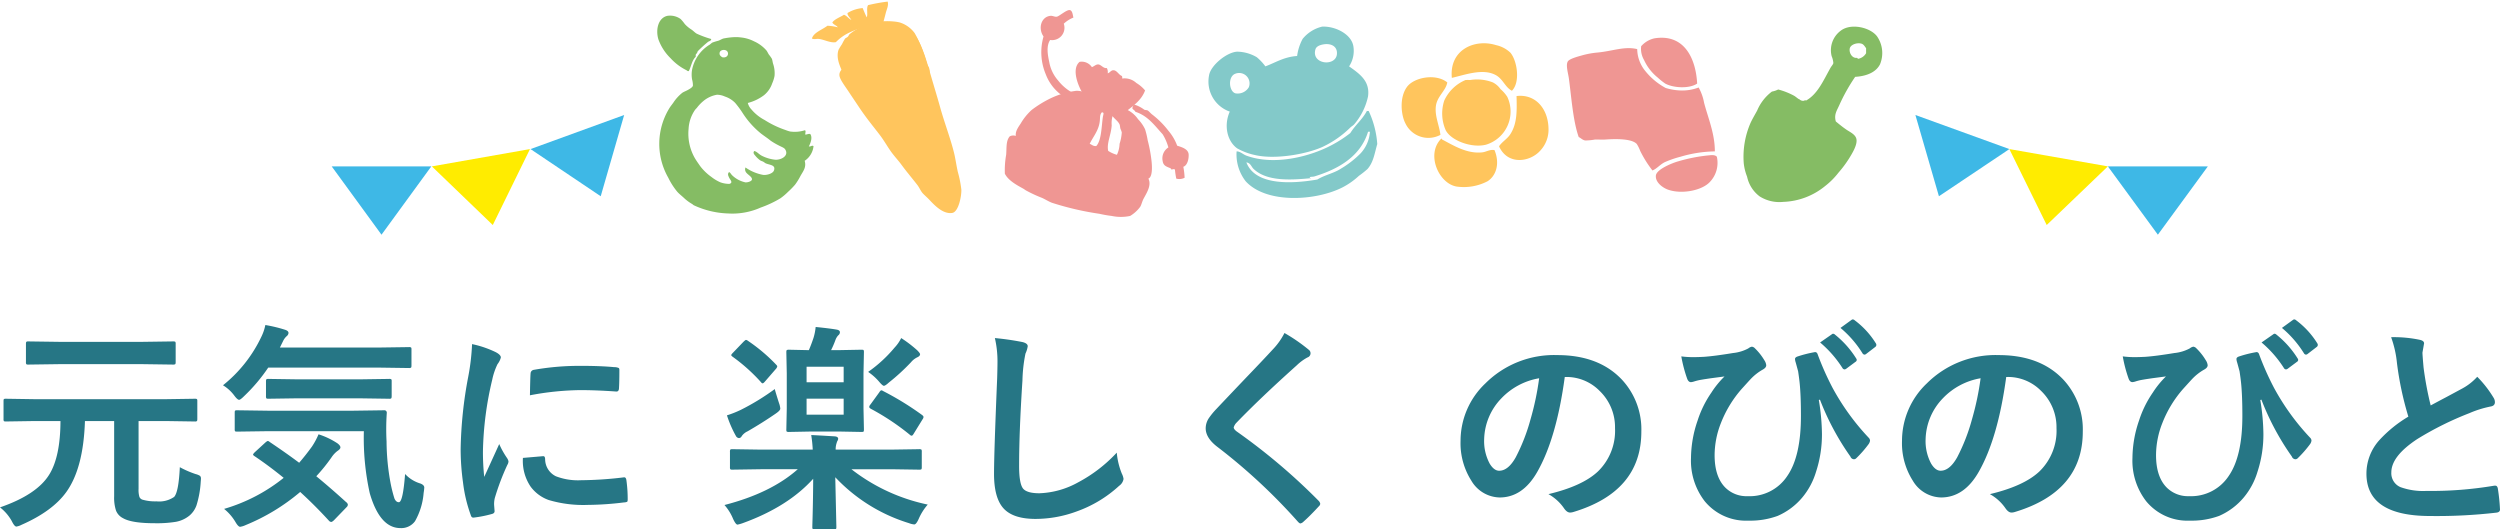
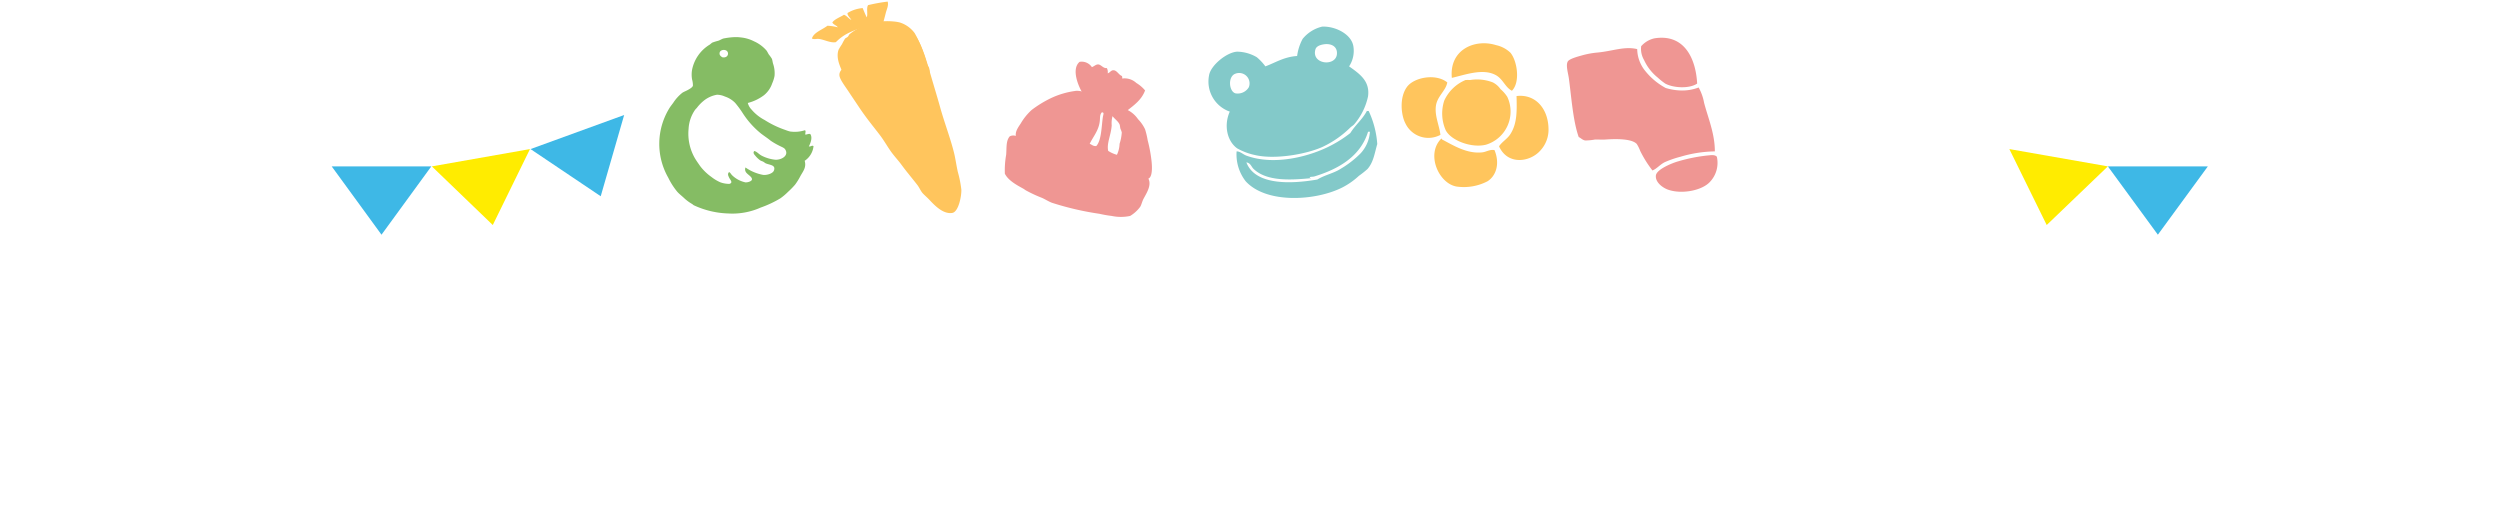
<svg xmlns="http://www.w3.org/2000/svg" width="453.051" height="95.913" viewBox="0 0 453.051 95.913">
  <g id="グループ_1808" data-name="グループ 1808" transform="translate(9158.609 296.352)">
-     <path id="パス_2979" data-name="パス 2979" d="M-223.5-16.523l-5.039.078q-.312,0-.371-.078a.673.673,0,0,1-.059-.352v-3.262q0-.313.078-.371a.673.673,0,0,1,.352-.059l5.039.078h24.121l5.078-.078a.618.618,0,0,1,.391.078.673.673,0,0,1,.059.352v3.262q0,.313-.1.371a.61.61,0,0,1-.352.059l-5.078-.078h-5.117V-4.238a4.444,4.444,0,0,0,.156,1.465.894.894,0,0,0,.527.488,8.145,8.145,0,0,0,2.559.313,4.776,4.776,0,0,0,3.2-.8q.82-.879,1.035-5.391a17.322,17.322,0,0,0,2.871,1.25,2.636,2.636,0,0,1,.8.332.7.7,0,0,1,.156.508q0,.156-.039.547A17.633,17.633,0,0,1-194-1.25a4.341,4.341,0,0,1-1.25,1.836,5.415,5.415,0,0,1-2.5,1.152,21.58,21.58,0,0,1-3.828.254q-4.16,0-5.742-.918a2.619,2.619,0,0,1-1.27-1.387,7.565,7.565,0,0,1-.332-2.578V-16.523h-5.293q-.273,8.574-3.4,12.891-2.5,3.457-8.105,5.918a3.13,3.13,0,0,1-.918.313q-.352,0-.84-1a8.194,8.194,0,0,0-2.129-2.48q6.66-2.3,8.906-5.918,2.031-3.242,2.051-9.727Zm4.609-10.312-5.566.078a.618.618,0,0,1-.391-.078.729.729,0,0,1-.059-.371v-3.3q0-.332.1-.391a.61.61,0,0,1,.352-.059l5.566.078h15.117l5.508-.078a.712.712,0,0,1,.43.078.729.729,0,0,1,.059.371v3.3q0,.332-.1.391a.788.788,0,0,1-.391.059l-5.508-.078Zm55.215,12.148h-17.441l-5.488.078q-.352,0-.41-.078a.673.673,0,0,1-.059-.352v-3.008q0-.312.078-.371a.788.788,0,0,1,.391-.059l5.488.078h15.586l5.527-.078a.432.432,0,0,1,.488.488q-.1,1.465-.1,2.93,0,1.133.059,2.207a42.006,42.006,0,0,0,.762,7.754,25.116,25.116,0,0,0,.664,2.6q.293.684.8.684.742,0,1.133-5.117a6.113,6.113,0,0,0,2.754,1.719q.723.273.723.742a8.7,8.7,0,0,1-.117.977,12.3,12.3,0,0,1-1.562,5.117,3.073,3.073,0,0,1-2.637,1.25q-3.73,0-5.566-6.328A46.418,46.418,0,0,1-163.672-14.687Zm-17.09,1.934q3.223,2.168,5.371,3.789,1.152-1.328,2.3-2.91a13.178,13.178,0,0,0,1.211-2.246,13.647,13.647,0,0,1,3.438,1.641q.527.41.527.723t-.527.645a4.709,4.709,0,0,0-1.074,1.152,31.29,31.29,0,0,1-2.773,3.438q2.617,2.148,5.41,4.688a.675.675,0,0,1,.313.469.661.661,0,0,1-.234.449l-2.246,2.324q-.352.352-.547.352a.643.643,0,0,1-.41-.234q-2.5-2.734-5.2-5.2a36.8,36.8,0,0,1-9.883,6,3.587,3.587,0,0,1-1,.313q-.352,0-.879-.918A8.861,8.861,0,0,0-189-.605,31.129,31.129,0,0,0-178.2-6.23q-2.656-2.168-5.273-3.926-.273-.176-.273-.293t.313-.43l1.875-1.719q.352-.312.488-.312A.573.573,0,0,1-180.762-12.754ZM-189.2-23.008a24.842,24.842,0,0,0,6.953-8.789,8.511,8.511,0,0,0,.723-2.129,25.377,25.377,0,0,1,3.633.879q.566.2.566.566a.827.827,0,0,1-.273.527,2.7,2.7,0,0,0-.684.879l-.605,1.23H-161l5.469-.078a.712.712,0,0,1,.43.078.673.673,0,0,1,.059.352v2.93q0,.313-.1.371a.788.788,0,0,1-.391.059L-161-26.211h-20a31.075,31.075,0,0,1-4.355,5.156q-.684.684-.918.684-.312,0-.9-.8A7.235,7.235,0,0,0-189.2-23.008Zm13.516,2.363-5.273.078a.618.618,0,0,1-.391-.078.924.924,0,0,1-.059-.41V-23.73q0-.313.1-.371a.61.61,0,0,1,.352-.059l5.273.078h11.289l5.313-.078a.618.618,0,0,1,.391.078.673.673,0,0,1,.059.352v2.676q0,.352-.1.43a.61.61,0,0,1-.352.059l-5.312-.078Zm31.621-9.824a18.649,18.649,0,0,1,4.3,1.465q.918.488.918.957a3.209,3.209,0,0,1-.605,1.211A12.121,12.121,0,0,0-140.41-24a59.878,59.878,0,0,0-1.68,12.93,42.5,42.5,0,0,0,.234,4.668q2.715-5.937,2.715-5.957a15.3,15.3,0,0,0,1.406,2.52,1.786,1.786,0,0,1,.273.605,1.27,1.27,0,0,1-.2.645,43.323,43.323,0,0,0-2.285,6.035,4.639,4.639,0,0,0-.117,1.25L-139.98-.2q0,.41-.527.527a21.2,21.2,0,0,1-3.262.645h-.078q-.332,0-.449-.449A26.2,26.2,0,0,1-145.7-5.391a44.051,44.051,0,0,1-.43-6,75.885,75.885,0,0,1,1.367-13.125A39.879,39.879,0,0,0-144.062-30.469Zm9.219,20.625,3.633-.312h.078q.312,0,.313.605a3.465,3.465,0,0,0,1.934,3.027,11.1,11.1,0,0,0,4.59.723,67.345,67.345,0,0,0,7.637-.508,1.672,1.672,0,0,1,.176-.02q.313,0,.391.527a24.848,24.848,0,0,1,.234,3.438q0,.391-.1.469a1.548,1.548,0,0,1-.586.117,55.454,55.454,0,0,1-6.523.449,21.987,21.987,0,0,1-7.09-.879,6.964,6.964,0,0,1-3.3-2.441A8.32,8.32,0,0,1-134.844-9.844Zm1.27-11.348q.059-3.437.117-3.926a.68.68,0,0,1,.566-.684,47.546,47.546,0,0,1,8.691-.723q3.4,0,5.918.234a1.822,1.822,0,0,1,.8.156q.117.078.117.371,0,2.285-.078,3.4-.059.488-.43.488h-.1q-3.594-.254-6.523-.254A51.294,51.294,0,0,0-133.574-21.191Zm41.816,13.4-5.117.078a.618.618,0,0,1-.391-.078.673.673,0,0,1-.059-.352v-2.812a.664.664,0,0,1,.078-.41.729.729,0,0,1,.371-.059l5.117.078h9.434a23.889,23.889,0,0,0-.273-2.637q.371,0,4.277.234.605.059.605.449a.9.9,0,0,1-.117.352,1.183,1.183,0,0,0-.137.332,3.665,3.665,0,0,0-.2,1.27h10.039l5.078-.078a.712.712,0,0,1,.43.078.788.788,0,0,1,.059.391v2.813q0,.293-.078.361a.742.742,0,0,1-.41.068l-5.078-.078h-7.187A33.715,33.715,0,0,0-61.484-1.387a9.947,9.947,0,0,0-1.641,2.6q-.449,1-.8,1a3.347,3.347,0,0,1-.957-.234,30.641,30.641,0,0,1-13.359-8.32l.2,9q0,.312-.078.371a.673.673,0,0,1-.352.059h-3.477q-.332,0-.391-.078a.673.673,0,0,1-.059-.352q0-.273.039-1.5.1-3.77.117-7.227Q-86.8-1-95,1.973a6.553,6.553,0,0,1-.957.273q-.313,0-.8-1.035a8.913,8.913,0,0,0-1.562-2.52Q-89.9-3.477-85.039-7.793ZM-77.6-29.375l4.121-.078q.313,0,.371.078a.729.729,0,0,1,.059.371l-.078,3.848v6.367L-73.047-15q0,.332-.078.391a.673.673,0,0,1-.352.059l-4.121-.078h-4.961l-4.062.078a.712.712,0,0,1-.43-.078A.729.729,0,0,1-87.109-15l.078-3.789v-6.367L-87.109-29q0-.332.1-.391a.788.788,0,0,1,.391-.059l3.594.078q.449-1.055.84-2.227a9.987,9.987,0,0,0,.391-1.973q2.7.273,3.867.488.527.117.527.469a.727.727,0,0,1-.312.566,2.581,2.581,0,0,0-.527.918A17.313,17.313,0,0,1-79-29.375Zm.879,11.7v-2.91h-6.719v2.91Zm0-8.691h-6.719v2.813h6.719ZM-89.2-22.324q.059.332.762,2.539a3.729,3.729,0,0,1,.234,1q0,.352-.84.918-2.344,1.621-5.078,3.2a2.639,2.639,0,0,0-1.074.879.6.6,0,0,1-.488.352.7.7,0,0,1-.566-.391,20.437,20.437,0,0,1-1.621-3.73,19.072,19.072,0,0,0,2.52-1A42.733,42.733,0,0,0-89.2-22.324Zm19.648.371A53.216,53.216,0,0,1-62.48-17.6q.234.2.234.352a.938.938,0,0,1-.2.449L-64-14.277q-.234.41-.391.41a.606.606,0,0,1-.371-.2,43.576,43.576,0,0,0-7.051-4.687q-.273-.176-.273-.332a.733.733,0,0,1,.215-.43l1.6-2.207q.234-.371.391-.371A.824.824,0,0,1-69.551-21.953Zm-2.734-3.477a24.387,24.387,0,0,0,4.8-4.414,6.924,6.924,0,0,0,1.191-1.719A22.627,22.627,0,0,1-63.4-29.355q.527.527.527.723,0,.332-.527.566a3.428,3.428,0,0,0-1.113.879,37.292,37.292,0,0,1-4,3.672q-.664.605-.918.605-.234,0-.879-.762A10.031,10.031,0,0,0-72.285-25.43Zm-21.8-5.645a30.723,30.723,0,0,1,5.117,4.316q.215.215.215.332a1.043,1.043,0,0,1-.293.508l-1.914,2.207q-.293.352-.449.352-.137,0-.312-.234a32.057,32.057,0,0,0-5.1-4.57q-.273-.2-.273-.312t.332-.449l1.875-1.953q.371-.352.469-.352A.767.767,0,0,1-94.082-31.074Zm44.766-.488a49.853,49.853,0,0,1,5,.723q.957.234.957.762a4.839,4.839,0,0,1-.41,1.328,26.875,26.875,0,0,0-.547,4.863q-.605,9.258-.605,15.488,0,3.262.742,4.141.723.82,2.93.82A15.506,15.506,0,0,0-34.238-5.41,26.4,26.4,0,0,0-27.227-10.8a13.073,13.073,0,0,0,.918,3.809A3.02,3.02,0,0,1-26-6.035a1.879,1.879,0,0,1-.8,1.25A22.5,22.5,0,0,1-34.57-.117a21.571,21.571,0,0,1-7.383,1.328q-4.2,0-5.918-2.051-1.6-1.914-1.6-6.113,0-3.73.566-17.285.059-2.031.059-2.773A18.876,18.876,0,0,0-49.316-31.562Zm52.48-.918a31.01,31.01,0,0,1,4.414,3.047.777.777,0,0,1,.313.625.793.793,0,0,1-.566.762A8.738,8.738,0,0,0,5.41-26.641q-6.582,5.9-10.918,10.391a2.013,2.013,0,0,0-.527.879q0,.313.527.723A109.768,109.768,0,0,1,9.375-2.051a1.051,1.051,0,0,1,.273.527.748.748,0,0,1-.273.469Q7.773.684,6.6,1.719a1.087,1.087,0,0,1-.547.313q-.176,0-.488-.352A104,104,0,0,0-8.984-11.836q-2.129-1.621-2.129-3.379a3.353,3.353,0,0,1,.586-1.855A13.029,13.029,0,0,1-9.16-18.73q1.543-1.641,5.41-5.7,2.988-3.105,4.766-5.039A12.31,12.31,0,0,0,3.164-32.48Zm50.8,7.969q-1.5,11.113-5,17.227-2.637,4.609-6.816,4.609a6.093,6.093,0,0,1-5.117-3.047,12.625,12.625,0,0,1-1.953-7.227,14.343,14.343,0,0,1,4.512-10.41A17.622,17.622,0,0,1,52.6-28.477q7.52,0,11.719,4.453a13.227,13.227,0,0,1,3.516,9.414q0,10.859-12.324,14.57a2.271,2.271,0,0,1-.586.1q-.586,0-1.133-.82A8.362,8.362,0,0,0,51-3.281Q57.168-4.746,59.98-7.4a10.253,10.253,0,0,0,3.086-7.832,9.123,9.123,0,0,0-2.793-6.758,8.412,8.412,0,0,0-6.152-2.52Zm-4.648.234a12.3,12.3,0,0,0-6.836,3.633,11.026,11.026,0,0,0-3.125,7.4,8.634,8.634,0,0,0,1,4.434Q41.133-7.52,42.07-7.52q1.641,0,3.008-2.441a34.3,34.3,0,0,0,2.676-6.875A50.28,50.28,0,0,0,49.316-24.277Zm25.762-3.965a16.037,16.037,0,0,0,2.207.137q.781,0,1.914-.059,1.934-.137,5.234-.684a7.46,7.46,0,0,0,2.793-.84A1.432,1.432,0,0,1,87.871-30a.923.923,0,0,1,.566.313,10.343,10.343,0,0,1,1.68,2.129,2,2,0,0,1,.352.918q0,.449-.645.8a9.265,9.265,0,0,0-2.168,1.7q-.137.137-1.621,1.777a20.794,20.794,0,0,0-3.789,6.23,15.951,15.951,0,0,0-1.133,5.781q0,3.926,1.934,5.879A5.455,5.455,0,0,0,87.109-2.91a8.163,8.163,0,0,0,7.168-3.652q2.48-3.574,2.48-10.879,0-3.711-.234-6-.1-.937-.273-2.09-.313-1.172-.449-1.641a2.266,2.266,0,0,1-.117-.586q0-.332.527-.488A21.469,21.469,0,0,1,99.2-29a.369.369,0,0,1,.117-.02q.352,0,.488.449a51.513,51.513,0,0,0,2.676,6.016,42.931,42.931,0,0,0,6.563,9.063.774.774,0,0,1,.234.527,1.414,1.414,0,0,1-.273.645A20.276,20.276,0,0,1,106.8-9.8a.6.6,0,0,1-.43.2.717.717,0,0,1-.645-.488A47.085,47.085,0,0,1,100.2-20.41l-.2.078a39.5,39.5,0,0,1,.566,6.133,21.719,21.719,0,0,1-1.074,6.875,13.087,13.087,0,0,1-2.52,4.688,12.125,12.125,0,0,1-4.434,3.3,14.4,14.4,0,0,1-5.293.859,9.679,9.679,0,0,1-7.91-3.5,12.006,12.006,0,0,1-2.5-7.871A21.15,21.15,0,0,1,78.027-16.6a19.24,19.24,0,0,1,2.5-5.078,16.576,16.576,0,0,1,2.383-2.93q-.117.02-2.207.293-1.27.176-2.266.352a10.162,10.162,0,0,0-1,.254,2.627,2.627,0,0,1-.605.137q-.449,0-.684-.605A24.833,24.833,0,0,1,75.078-28.242Zm25.156-2.52,2.129-1.484a.367.367,0,0,1,.234-.1.559.559,0,0,1,.352.176,17.167,17.167,0,0,1,3.809,4.277.57.57,0,0,1,.117.293.434.434,0,0,1-.234.352L104.961-26a.585.585,0,0,1-.312.117.478.478,0,0,1-.371-.254A20.36,20.36,0,0,0,100.234-30.762Zm3.691-2.637,1.992-1.445a.446.446,0,0,1,.254-.1.626.626,0,0,1,.352.176,15.2,15.2,0,0,1,3.789,4.121.605.605,0,0,1,.117.332.493.493,0,0,1-.234.391l-1.6,1.23a.536.536,0,0,1-.312.137.478.478,0,0,1-.371-.254A19.134,19.134,0,0,0,103.926-33.4Zm30.039,8.887q-1.5,11.113-5,17.227-2.637,4.609-6.816,4.609a6.093,6.093,0,0,1-5.117-3.047,12.625,12.625,0,0,1-1.953-7.227,14.343,14.343,0,0,1,4.512-10.41A17.622,17.622,0,0,1,132.6-28.477q7.52,0,11.719,4.453a13.227,13.227,0,0,1,3.516,9.414q0,10.859-12.324,14.57a2.271,2.271,0,0,1-.586.1q-.586,0-1.133-.82A8.362,8.362,0,0,0,131-3.281q6.172-1.465,8.984-4.121a10.253,10.253,0,0,0,3.086-7.832,9.123,9.123,0,0,0-2.793-6.758,8.412,8.412,0,0,0-6.152-2.52Zm-4.648.234a12.3,12.3,0,0,0-6.836,3.633,11.026,11.026,0,0,0-3.125,7.4,8.634,8.634,0,0,0,1,4.434q.781,1.289,1.719,1.289,1.641,0,3.008-2.441a34.3,34.3,0,0,0,2.676-6.875A50.279,50.279,0,0,0,129.316-24.277Zm25.762-3.965a16.037,16.037,0,0,0,2.207.137q.781,0,1.914-.059,1.934-.137,5.234-.684a7.46,7.46,0,0,0,2.793-.84,1.432,1.432,0,0,1,.645-.312.923.923,0,0,1,.566.313,10.343,10.343,0,0,1,1.68,2.129,2,2,0,0,1,.352.918q0,.449-.645.8a9.265,9.265,0,0,0-2.168,1.7q-.137.137-1.621,1.777a20.794,20.794,0,0,0-3.789,6.23,15.951,15.951,0,0,0-1.133,5.781q0,3.926,1.934,5.879a5.455,5.455,0,0,0,4.063,1.563,8.163,8.163,0,0,0,7.168-3.652q2.48-3.574,2.48-10.879,0-3.711-.234-6-.1-.937-.273-2.09-.312-1.172-.449-1.641a2.266,2.266,0,0,1-.117-.586q0-.332.527-.488A21.469,21.469,0,0,1,179.2-29a.369.369,0,0,1,.117-.02q.352,0,.488.449a51.514,51.514,0,0,0,2.676,6.016,42.931,42.931,0,0,0,6.563,9.063.774.774,0,0,1,.234.527,1.414,1.414,0,0,1-.273.645A20.277,20.277,0,0,1,186.8-9.8a.6.6,0,0,1-.43.2.717.717,0,0,1-.645-.488A47.085,47.085,0,0,1,180.2-20.41l-.2.078a39.5,39.5,0,0,1,.566,6.133,21.719,21.719,0,0,1-1.074,6.875,13.087,13.087,0,0,1-2.52,4.688,12.125,12.125,0,0,1-4.434,3.3,14.4,14.4,0,0,1-5.293.859,9.679,9.679,0,0,1-7.91-3.5,12.006,12.006,0,0,1-2.5-7.871,21.15,21.15,0,0,1,1.191-6.758,19.24,19.24,0,0,1,2.5-5.078,16.576,16.576,0,0,1,2.383-2.93q-.117.02-2.207.293-1.27.176-2.266.352a10.161,10.161,0,0,0-1,.254,2.627,2.627,0,0,1-.605.137q-.449,0-.684-.605A24.834,24.834,0,0,1,155.078-28.242Zm25.156-2.52,2.129-1.484a.367.367,0,0,1,.234-.1.559.559,0,0,1,.352.176,17.167,17.167,0,0,1,3.809,4.277.57.57,0,0,1,.117.293.434.434,0,0,1-.234.352L184.961-26a.585.585,0,0,1-.312.117.478.478,0,0,1-.371-.254A20.36,20.36,0,0,0,180.234-30.762Zm3.691-2.637,1.992-1.445a.446.446,0,0,1,.254-.1.626.626,0,0,1,.352.176,15.2,15.2,0,0,1,3.789,4.121.605.605,0,0,1,.117.332.493.493,0,0,1-.234.391l-1.6,1.23a.536.536,0,0,1-.312.137.478.478,0,0,1-.371-.254A19.135,19.135,0,0,0,183.926-33.4Zm19.785,1.68a22.676,22.676,0,0,1,5.254.488q.723.176.723.625l-.293,1.68q0,.391.2,2.7a60.716,60.716,0,0,0,1.289,6.875q1.191-.645,2.93-1.562l2.754-1.484a10.184,10.184,0,0,0,2.754-2.148,19.957,19.957,0,0,1,2.93,3.75,1.563,1.563,0,0,1,.273.84q0,.684-.8.8a19.184,19.184,0,0,0-3.848,1.211,57.605,57.605,0,0,0-9.395,4.668q-4.727,3.105-4.727,6.055a2.731,2.731,0,0,0,1.66,2.676,12.067,12.067,0,0,0,4.707.684A68.337,68.337,0,0,0,222.324-4.8a2.137,2.137,0,0,1,.254-.02q.371,0,.469.508a34.789,34.789,0,0,1,.391,3.73q.059.605-.723.664A94.005,94.005,0,0,1,210.8.684q-11.562,0-11.562-7.676a9.082,9.082,0,0,1,2.324-6.055,23.112,23.112,0,0,1,5.273-4.277,57.605,57.605,0,0,1-2.07-9.746A19.08,19.08,0,0,0,203.711-31.719Z" transform="translate(-8929 -203.525)" fill="#267685" />
    <g id="グループ_1807" data-name="グループ 1807" transform="translate(-9889 -1125.567)">
      <g id="グループ_1364" data-name="グループ 1364" transform="translate(849.5 828.037)">
        <g id="グループ_1342" data-name="グループ 1342" transform="translate(99.921 6)">
          <path id="パス_155" data-name="パス 155" d="M406.527,204.658c2.013,1.42,3.792,2.7,3.433,5.431a11.418,11.418,0,0,1-2.536,5.1c-.172.187-.468.351-.671.546a18.16,18.16,0,0,1-5.1,3.542c-3.035,1.342-8.638,2.294-12.2,1.444a11.379,11.379,0,0,1-3.215-1.209c-1.826-1.319-2.45-4.175-1.334-6.656a5.767,5.767,0,0,1-3.761-6.539c.257-1.818,3.215-4.229,5.1-4.323a7.2,7.2,0,0,1,3.551,1,9.431,9.431,0,0,1,1.561,1.662c1.849-.687,3.363-1.717,5.751-1.88a9.038,9.038,0,0,1,1-3.1,6.466,6.466,0,0,1,3.55-2.224c2.364-.094,5.275,1.35,5.642,3.543A5.121,5.121,0,0,1,406.527,204.658Zm-6.094-3.105c-.827,2.746,3.667,3.222,3.886.89.125-1.475-1.147-2-2.442-1.771C401.065,200.811,400.573,201.107,400.433,201.552Zm-14.513,7.99a2.344,2.344,0,0,0,2.435-1.108,1.884,1.884,0,0,0-2.435-2.45C384.507,206.491,384.749,209.191,385.919,209.542Z" transform="translate(-381.072 -197.451)" fill="#83c9c9" fill-rule="evenodd" />
          <path id="パス_156" data-name="パス 156" d="M381.737,206.723c.679.008,1.155.546,1.771.772,5.189,1.912,11.759.062,15.41-1.88a22.257,22.257,0,0,0,3.433-2.216c.882-1.436,2.185-2.466,2.989-3.987h.335a16.79,16.79,0,0,1,1.553,5.985c-.476,1.607-.663,3.277-1.779,4.533a17.271,17.271,0,0,1-1.545,1.225,13.383,13.383,0,0,1-3,2.107c-4.83,2.442-13.725,3-17.51-1.108A7.94,7.94,0,0,1,381.737,206.723Zm14.076,4.549c-.234.07-.562.031-.78.109s.5.39,0,.218c-3.566.336-7.818.57-10.19-1.67-.46-.421-.538-1.092-1.334-1.21,1.584,4.151,7.99,3.948,12.859,3.106,1.366-.843,2.988-1.116,4.323-2a17.51,17.51,0,0,0,3.543-2.77,6.355,6.355,0,0,0,1.662-3.886h-.335C404.177,207.659,400.175,209.946,395.813,211.272Z" transform="translate(-376.67 -184.114)" fill="#83c9c9" fill-rule="evenodd" />
        </g>
        <g id="グループ_1344" data-name="グループ 1344" transform="translate(164.851 8.018)">
          <path id="パス_160" data-name="パス 160" d="M395.435,222.229c-1.417.966-4.3.809-5.788,0a11.941,11.941,0,0,1-1.335-1.066,8.749,8.749,0,0,1-2.5-3.2,4.007,4.007,0,0,1-.527-2.5,4.489,4.489,0,0,1,2.4-1.43C393.065,213.168,395.185,217.608,395.435,222.229Z" transform="translate(-371.834 -213.925)" fill="#ef9693" fill-rule="evenodd" />
          <path id="パス_161" data-name="パス 161" d="M395.819,214.4a6.423,6.423,0,0,0,1.43,3.925,12.12,12.12,0,0,0,3.737,3.123,10.636,10.636,0,0,0,2.5.439,8.309,8.309,0,0,0,3.467-.533,8.913,8.913,0,0,1,.985,2.765c.721,2.746,1.963,5.624,1.95,8.816a22.927,22.927,0,0,0-6.233.972,18.309,18.309,0,0,0-2.846.984c-.853.42-1.411,1.173-2.226,1.5a20.307,20.307,0,0,1-2.226-3.555,6.413,6.413,0,0,0-.621-1.248c-.909-.966-3.706-.941-5.7-.8-.683.044-1.335-.025-1.875,0a9.77,9.77,0,0,1-1.781.169c-.533-.113-.765-.445-1.16-.621-1.041-2.922-1.329-7.3-1.781-10.6-.125-.959-.614-2.445-.182-3.123.307-.458,1.768-.859,2.5-1.06a15.511,15.511,0,0,1,2.935-.539C391.442,214.743,393.543,213.847,395.819,214.4Z" transform="translate(-383.084 -212.34)" fill="#ef9693" fill-rule="evenodd" />
          <path id="パス_162" data-name="パス 162" d="M396.712,217.618a5.009,5.009,0,0,1-1.248,4.546c-1.436,1.574-5.1,2.282-7.574,1.423-.9-.307-2.37-1.3-2.226-2.583.125-1.1,2.916-2.251,4.1-2.577a29.5,29.5,0,0,1,5.524-1.072C395.7,217.317,396.392,217.223,396.712,217.618Z" transform="translate(-369.543 -196.046)" fill="#ef9693" fill-rule="evenodd" />
        </g>
        <g id="グループ_1346" data-name="グループ 1346" transform="translate(62.949 3)">
-           <path id="パス_164" data-name="パス 164" d="M365.509,198.243a5.624,5.624,0,0,0-1.749,1.111,2.238,2.238,0,0,1-2.47,2.95c-.728,1.089-.451,2.658-.165,3.986a6.879,6.879,0,0,0,1.6,3.348,8.536,8.536,0,0,0,2.47,2.147c-.015.4.255.953.158,1.359a5.762,5.762,0,0,1-2.71-1.441,8.278,8.278,0,0,1-2.147-3.183,10.287,10.287,0,0,1-.405-6.846c-1.051-1.509-.406-3.6,1.276-3.746.42-.03.713.21,1.119.158.428-.045,1.817-1.336,2.395-1.194C365.367,197.019,365.389,197.867,365.509,198.243Z" transform="translate(-353.04 -196.881)" fill="#ef9693" fill-rule="evenodd" />
          <path id="パス_165" data-name="パス 165" d="M363.367,199.292c.5-.2.728-.526,1.193-.488.5.06.893.758,1.509.646a1.517,1.517,0,0,1,.165.953c.353-.045.586-.57,1.036-.548.616,0,.976.841,1.509,1.028.1.09.09.285.082.473a3.123,3.123,0,0,1,2.552.8,6.269,6.269,0,0,1,1.592,1.359c-.638,1.727-2.027,2.688-3.348,3.731-1.644-.593-3.281-1.231-4.932-1.832-1.014-.353-1.892-.773-2.868-1.111-.841-1.261-2.327-4.609-.721-5.968A2.226,2.226,0,0,1,363.367,199.292Z" transform="translate(-347.55 -188.947)" fill="#ef9693" fill-rule="evenodd" />
          <path id="パス_166" data-name="パス 166" d="M359.236,208.182c-.585-1.2-.1-1.952.638-3.04a10.317,10.317,0,0,1,1.989-2.462,20.372,20.372,0,0,1,3.506-2.147,15.031,15.031,0,0,1,4.3-1.284c1.066-.21,2.65.5,3.588.878.653.263,1.291.6,1.99.878,1.434.563,2.89,1.119,3.979,1.674a5.056,5.056,0,0,1,1.914,1.674,6.768,6.768,0,0,1,1.276,1.832,15.2,15.2,0,0,1,.473,2,26.093,26.093,0,0,1,.713,3.9c.1,1.036.143,2.688-.555,3.025-.661.323-3.589-.158-4.294-.315a18.69,18.69,0,0,0-2-.4c-3.205-.435-5.638-2.027-8.678-2.718a20.016,20.016,0,0,1-2.635-.953c-.691-.27-1.389-.465-2.072-.721C361.961,209.5,360.7,208.648,359.236,208.182Zm15.375-5.1c-.42.443-.33.893-.4,1.591-.173,1.712-1.216,2.86-1.832,4.144.4.135.6.458,1.194.4.946-1.013.938-3.543,1.194-5.263.045-.308.233-.758,0-.8C374.693,203.152,374.671,203.092,374.611,203.078Zm1.757,2.387c-.12,1.779-.938,3.228-.638,4.624a5.366,5.366,0,0,0,1.584.713,5.074,5.074,0,0,0,.48-1.989,8.282,8.282,0,0,0,.4-2.072,3.639,3.639,0,0,0-.233-.631c-.09-.285-.083-.623-.165-.8-.255-.6-.938-1.028-1.276-1.516A4.773,4.773,0,0,0,376.367,205.465Z" transform="translate(-356.962 -184.576)" fill="#ef9693" fill-rule="evenodd" />
-           <path id="パス_167" data-name="パス 167" d="M371.032,210.845a13.394,13.394,0,0,1,.233,1.989,2.071,2.071,0,0,1-1.509.158,14.2,14.2,0,0,1-.24-1.591c-.113-.278-.48-.007-.713-.083.112.03-.008-.165-.158-.233-.676-.278-1.231-.428-1.359-1.276a2.348,2.348,0,0,1,1.036-2.47,9.185,9.185,0,0,0-1.036-2.387c-1.442-1.561-2.665-3.341-4.94-4.069-.113-.285-.42-.368-.556-.631.075-.248.053-.578.323-.638.067-.053.135-.09.158,0a5.921,5.921,0,0,1,1.674.878c.188.1.466.06.631.15.24.143.5.488.8.721a15.916,15.916,0,0,1,2.95,2.95,8.882,8.882,0,0,1,1.591,2.71c.758.248,2.012.571,2.08,1.584C372.038,209.411,371.783,210.59,371.032,210.845Z" transform="translate(-338.647 -182.443)" fill="#ef9693" fill-rule="evenodd" />
          <path id="パス_168" data-name="パス 168" d="M384.479,207.876c1.164,1.306-.052,3-.638,4.144-.233.473-.338,1-.556,1.359a6.2,6.2,0,0,1-1.831,1.667,8.018,8.018,0,0,1-3.341,0,21.469,21.469,0,0,1-2.23-.39,52.657,52.657,0,0,1-8.611-2c-.6-.233-1.186-.608-1.757-.871a24.251,24.251,0,0,1-2.943-1.366c-.18-.1-.293-.21-.48-.315-1.186-.653-2.718-1.471-3.341-2.71a16.039,16.039,0,0,1,.233-3.416c.113-1.284-.06-2.515.645-3.348.968-.5,1.787.27,3.026.8.848.353,1.666.728,2.3,1.036a23.752,23.752,0,0,0,2.395.953c.811.285,1.547.766,2.3,1.036.638.225,1.509.443,2.312.721.766.255,1.449.676,2.08.871s1.434.293,2.139.488C378.714,207.17,381.454,208.1,384.479,207.876Z" transform="translate(-358.708 -177.735)" fill="#ef9693" fill-rule="evenodd" />
        </g>
        <g id="グループ_1350" data-name="グループ 1350" transform="translate(196.851 6)">
-           <path id="パス_179" data-name="パス 179" d="M398.341,226.054a32.873,32.873,0,0,0-2.9,5.179c-.435.967-.96,1.671-.606,2.906.59.489,1.229,1.015,1.98,1.526.671.441,1.588.849,1.755,1.671.2,1.042-.767,2.579-1.293,3.444a20.524,20.524,0,0,1-1.985,2.665,13.316,13.316,0,0,1-2.361,2.369,12.649,12.649,0,0,1-7.625,2.9,6.726,6.726,0,0,1-4.266-.988,6.012,6.012,0,0,1-2.286-3.583,9.148,9.148,0,0,1-.606-2.45,15.367,15.367,0,0,1,1.213-7.247c.349-.768.832-1.569,1.218-2.283a8.348,8.348,0,0,1,2.672-3.438,4.172,4.172,0,0,0,1.138-.381,12.92,12.92,0,0,1,2.9,1.144c.333.193.843.677.918.607a.987.987,0,0,0,.762.306c.139,0,.52-.29.381,0,2.173-1.16,3.2-3.642,4.5-5.947.193-.355.51-.661.537-.913a3.942,3.942,0,0,0-.306-1.225,4.4,4.4,0,0,1,1.68-4.652c1.857-1.391,5.35-.564,6.557,1.069a5.323,5.323,0,0,1,.531,5.034C402.135,225.194,400.471,225.925,398.341,226.054Zm.612-3.282a2.112,2.112,0,0,0,1.368-1v-.913c-.236-.285-.429-.731-.912-.838-.789-.193-1.932.2-2.055.919-.14.768.429,1.778,1.293,1.671C398.8,222.615,398.743,222.825,398.952,222.771Z" transform="translate(-378.106 -216.95)" fill="#85bc64" fill-rule="evenodd" />
-         </g>
+           </g>
        <g id="グループ_1351" data-name="グループ 1351" transform="translate(0 4)">
-           <path id="パス_180" data-name="パス 180" d="M369.393,207.138c.03.337-.367.374-.584.531a24.6,24.6,0,0,0-1.864,1.7.951.951,0,0,1-.314.532c-.082.221,0,.258-.052.479-.655.606-.8,1.714-1.228,2.553-.191.116-.314-.079-.475-.157a9.678,9.678,0,0,1-2.818-2.13,9.1,9.1,0,0,1-2.234-3.455c-.539-1.845.019-3.911,1.651-4.252a3.269,3.269,0,0,1,2.392.588,7.646,7.646,0,0,1,.745.9,5.845,5.845,0,0,0,1.22,1.011c.341.232.644.573.954.741A18.07,18.07,0,0,0,369.393,207.138Z" transform="translate(-359.624 -202.894)" fill="#85bc64" fill-rule="evenodd" />
          <path id="パス_181" data-name="パス 181" d="M375.7,215.871a2.709,2.709,0,0,0,.692,1.213,7.885,7.885,0,0,0,2.339,1.865,17.365,17.365,0,0,0,3.773,1.813,6.5,6.5,0,0,0,.853.279,6.026,6.026,0,0,0,2.71-.233c.206.213.026.426.052.79.262.033.58-.2.906-.092.445.642.034,1.685-.266,2.236.438.075.543-.262.85-.046a3.63,3.63,0,0,1-1.6,2.655c.341,1.213-.288,1.878-.793,2.8a10.907,10.907,0,0,1-.958,1.537,15.012,15.012,0,0,1-1.276,1.3,10.33,10.33,0,0,1-1.381,1.167,19.408,19.408,0,0,1-3.567,1.672,12.554,12.554,0,0,1-5.895,1.069,15.859,15.859,0,0,1-6.221-1.485c-.116-.059-.2-.167-.318-.236a7.758,7.758,0,0,1-1.546-1.164c-.367-.331-.786-.662-1.115-1.023a12.566,12.566,0,0,1-1.647-2.563,12.344,12.344,0,0,1,.318-12.8c.191-.272.393-.531.584-.79a7.491,7.491,0,0,1,1.651-1.816c.239-.167.651-.311,1.01-.515.3-.167.857-.475.9-.787a4.077,4.077,0,0,0-.157-1.121,5.109,5.109,0,0,1,0-1.721A6.887,6.887,0,0,1,368.8,205.3c.18-.131.341-.3.475-.37a9.312,9.312,0,0,1,1.063-.328c.337-.111.659-.338.962-.416a13.536,13.536,0,0,1,1.8-.236,7.041,7.041,0,0,1,1.332.046,6.675,6.675,0,0,1,2.388.7,6.5,6.5,0,0,1,2.234,1.632c.184.223.307.538.479.787a6.813,6.813,0,0,1,.531.747c.1.256.127.6.213.885a5.287,5.287,0,0,1,.266,2.235,6.04,6.04,0,0,1-.427,1.35,4.7,4.7,0,0,1-1.49,2.14A8.282,8.282,0,0,1,375.7,215.871Zm-3.773-9.4c-.371-.374-1.231-.236-1.329.279-.075.377.1.593.475.836C372.037,207.8,372.355,206.9,371.932,206.47Zm6.269,18.946a6.991,6.991,0,0,0,2.553.747c1.168.007,2.448-.816,1.707-1.908-.2-.295-.752-.465-1.171-.7a12.355,12.355,0,0,1-1.437-.842c-.573-.469-1.194-.869-1.755-1.3a15.655,15.655,0,0,1-3.241-3.586,17.861,17.861,0,0,0-1.434-1.96,4.575,4.575,0,0,0-1.86-1.16,3.592,3.592,0,0,0-1.437-.328,5.186,5.186,0,0,0-2.5,1.164,7.163,7.163,0,0,0-1.115,1.167c-.116.147-.269.282-.37.416a6.652,6.652,0,0,0-1.168,3.445,8.939,8.939,0,0,0,1.168,5.353c.236.39.505.777.745,1.118.09.131.168.252.266.374a9.4,9.4,0,0,0,1.965,1.865,7.183,7.183,0,0,0,1.647.98,4.842,4.842,0,0,0,1.595.275c.748-.213.146-.731-.052-1.16-.138-.311-.329-.633,0-.98.255.1.356.406.588.606a4.945,4.945,0,0,0,2.392,1.259c.472.02,1.119-.216,1.168-.515.09-.531-.966-.944-1.168-1.488a.9.9,0,0,1,0-.7,8.036,8.036,0,0,0,3.241,1.354c.752.052,1.725-.285,1.913-.8.382-1.023-.767-.987-1.486-1.3-.127-.056-.266-.19-.427-.282-.18-.1-.393-.151-.531-.233a4.209,4.209,0,0,1-.906-.839c-.172-.2-.528-.538-.21-.882C377.381,224.695,377.685,225.147,378.2,225.416Z" transform="translate(-359.292 -200.034)" fill="#85bc64" fill-rule="evenodd" />
        </g>
        <g id="グループ_1358" data-name="グループ 1358" transform="translate(134.896 9.019)">
          <path id="パス_202" data-name="パス 202" d="M390.81,223.146c-1.266-.639-1.61-2.175-3.024-2.888-2.311-1.192-5.507.012-7.867.553-.492-5.125,4.179-7.129,8-5.937a5.458,5.458,0,0,1,2.618,1.377C391.769,217.725,392.359,221.585,390.81,223.146Z" transform="translate(-370.822 -214.54)" fill="#ffc55d" fill-rule="evenodd" />
          <path id="パス_203" data-name="パス 203" d="M387.421,215.982c-.258,1.512-1.832,2.507-2.065,4.265-.234,1.807.578,3.392.824,5.236a4.611,4.611,0,0,1-6.342-2.065c-.8-1.5-1.131-4.7.27-6.612C381.374,215.06,385.331,214.3,387.421,215.982Z" transform="translate(-379.147 -208.887)" fill="#ffc55d" fill-rule="evenodd" />
          <path id="パス_204" data-name="パス 204" d="M384.8,215.153a7.816,7.816,0,0,1,4.13.43,3.77,3.77,0,0,1,1.389,1.217,6.408,6.408,0,0,1,1.229,1.4,6.272,6.272,0,0,1-3.847,8.665c-2.557.664-6.33-.713-7.313-2.618a7.521,7.521,0,0,1-.27-5.359,7.36,7.36,0,0,1,3.859-3.737A6.15,6.15,0,0,1,384.8,215.153Z" transform="translate(-372.4 -208.489)" fill="#ffc55d" fill-rule="evenodd" />
          <path id="パス_205" data-name="パス 205" d="M380.583,224.464c.565-.848,1.5-1.327,2.065-2.225,1.217-1.905,1.179-4.142,1.106-6.883,3.38-.406,5.679,2.213,5.789,5.789a5.558,5.558,0,0,1-1.524,4.142C386.151,227.34,382.144,227.93,380.583,224.464Z" transform="translate(-362.931 -205.792)" fill="#ffc55d" fill-rule="evenodd" />
          <path id="パス_206" data-name="パス 206" d="M390.536,218.02c1.02,2.47.283,4.658-1.254,5.642a9.286,9.286,0,0,1-5.642.959c-3.233-.578-5.555-5.863-2.765-8.665.122-.037.135.049.135.123,2.028,1.057,4.511,2.655,7.313,2.348C389.073,218.34,389.687,217.86,390.536,218.02Z" transform="translate(-373.707 -198.659)" fill="#ffc55d" fill-rule="evenodd" />
        </g>
        <g id="グループ_1359" data-name="グループ 1359" transform="matrix(-0.966, 0.259, -0.259, -0.966, 56.497, 38.943)">
          <path id="パス_207" data-name="パス 207" d="M1.2,32.588C.44,30.1.5,27.46.416,24.341.38,22.745.32,20.982.3,19.285.29,16.219-.073,13.02.01,10.217.044,9.225.185,8.1.236,6.932A20.077,20.077,0,0,1,.454,3.639C.7,2.551,1.976-.113,3.132,0c1.574.163,2.621,1.922,3.34,3.274.291.558.7,1.141.918,1.567.248.506.31,1.117.531,1.659.544,1.319,1.272,2.83,1.87,4.382.354.908.883,1.864,1.254,2.91.363,1.01.644,2.089,1.056,3.115.728,1.795,1.581,3.585,2.407,6.034.305.914.676,1.96,1.056,3.108s1,2.606.866,3.327c-.218,1.14-1.839,1.374-3.223,1.665-3.044.648-5.134,1.051-7.956,1.646C3.972,32.963,2.613,33.4,1.2,32.588Z" transform="translate(0.011 -0.008)" fill="#ffc55d" fill-rule="evenodd" />
          <path id="パス_208" data-name="パス 208" d="M.265,2.564a11.225,11.225,0,0,1,2.19-.55c.715-.148,1.4-.409,2.112-.557.468-.1.94-.029,1.393-.114.5-.094.961-.254,1.46-.343A34.08,34.08,0,0,0,11.736.037a1.287,1.287,0,0,1,1.033.188,6.808,6.808,0,0,1,1.139,1.7c.223.51.352,1.216.552,1.838.183.573.356,1.136.482,1.7.431,1.958,1.113,4.309.052,5.864a10.485,10.485,0,0,1-.861.815,9.489,9.489,0,0,1-.788.822c-.148.1-.4.1-.585.21s-.283.3-.436.37a10.847,10.847,0,0,1-3.573.9,11.9,11.9,0,0,1-4.642-.725A6.794,6.794,0,0,1,3,13.229a5.313,5.313,0,0,1-2.109-2.57A19.473,19.473,0,0,1,.289,6.9C.194,6.14.224,5.353.159,4.546.144,4.3,0,4.076,0,3.856A3.722,3.722,0,0,1,.265,2.564Z" transform="translate(0.393 22.559)" fill="#ffc55d" fill-rule="evenodd" />
          <path id="パス_209" data-name="パス 209" d="M14.992,1.758c-.591.981-2.178,1.037-3.32,1.51A8.676,8.676,0,0,1,9.934,2.5c.154.447.614.626.736,1.1-.51.5-1.853.6-2.4.817C7.814,4.1,7.635,3.518,7.22,3.167c.11.456.5.919.347,1.385a6.26,6.26,0,0,1-2.886.153C4.589,4.1,4.53,3.467,4.4,2.888c-.4.567-.312,1.6-.8,2.078a31.066,31.066,0,0,1-3.6-.3C-.019,3.934.544,3.355.886,2.73S1.607,1.482,1.938.867A14.81,14.81,0,0,0,8.572.958,8.294,8.294,0,0,0,10.965,0c.974.058,1.892.982,2.841,1.366C14.206,1.526,14.616,1.438,14.992,1.758Z" transform="translate(4.533 35.344)" fill="#ffc55d" fill-rule="evenodd" />
        </g>
      </g>
      <g id="グループ_1365" data-name="グループ 1365" transform="translate(790.5 850.055)">
        <path id="パス_414" data-name="パス 414" d="M225.149,320.059l9.027,12.383,9.028-12.383Z" transform="translate(-225.149 -310.749)" fill="#3eb8e6" />
        <path id="パス_415" data-name="パス 415" d="M243.2,320.059l11.041,10.628,6.74-13.763Z" transform="translate(-225.047 -310.749)" fill="#ffec00" />
        <path id="パス_416" data-name="パス 416" d="M260.985,316.924l12.719,8.549,4.248-14.724Z" transform="translate(-224.951 -310.749)" fill="#3eb8e6" />
      </g>
      <g id="グループ_1366" data-name="グループ 1366" transform="translate(1077.5 850.055)">
        <path id="パス_414-2" data-name="パス 414" d="M243.272,320.059l-9.061,12.383-9.061-12.383Z" transform="translate(-190.272 -310.749)" fill="#3eb8e6" />
        <path id="パス_415-2" data-name="パス 415" d="M261.052,320.059,249.97,330.687,243.2,316.924Z" transform="translate(-226.174 -310.749)" fill="#ffec00" />
-         <path id="パス_416-2" data-name="パス 416" d="M278.015,316.924l-12.766,8.549-4.264-14.724Z" transform="translate(-260.985 -310.749)" fill="#3eb8e6" />
+         <path id="パス_416-2" data-name="パス 416" d="M278.015,316.924Z" transform="translate(-260.985 -310.749)" fill="#3eb8e6" />
      </g>
    </g>
  </g>
</svg>